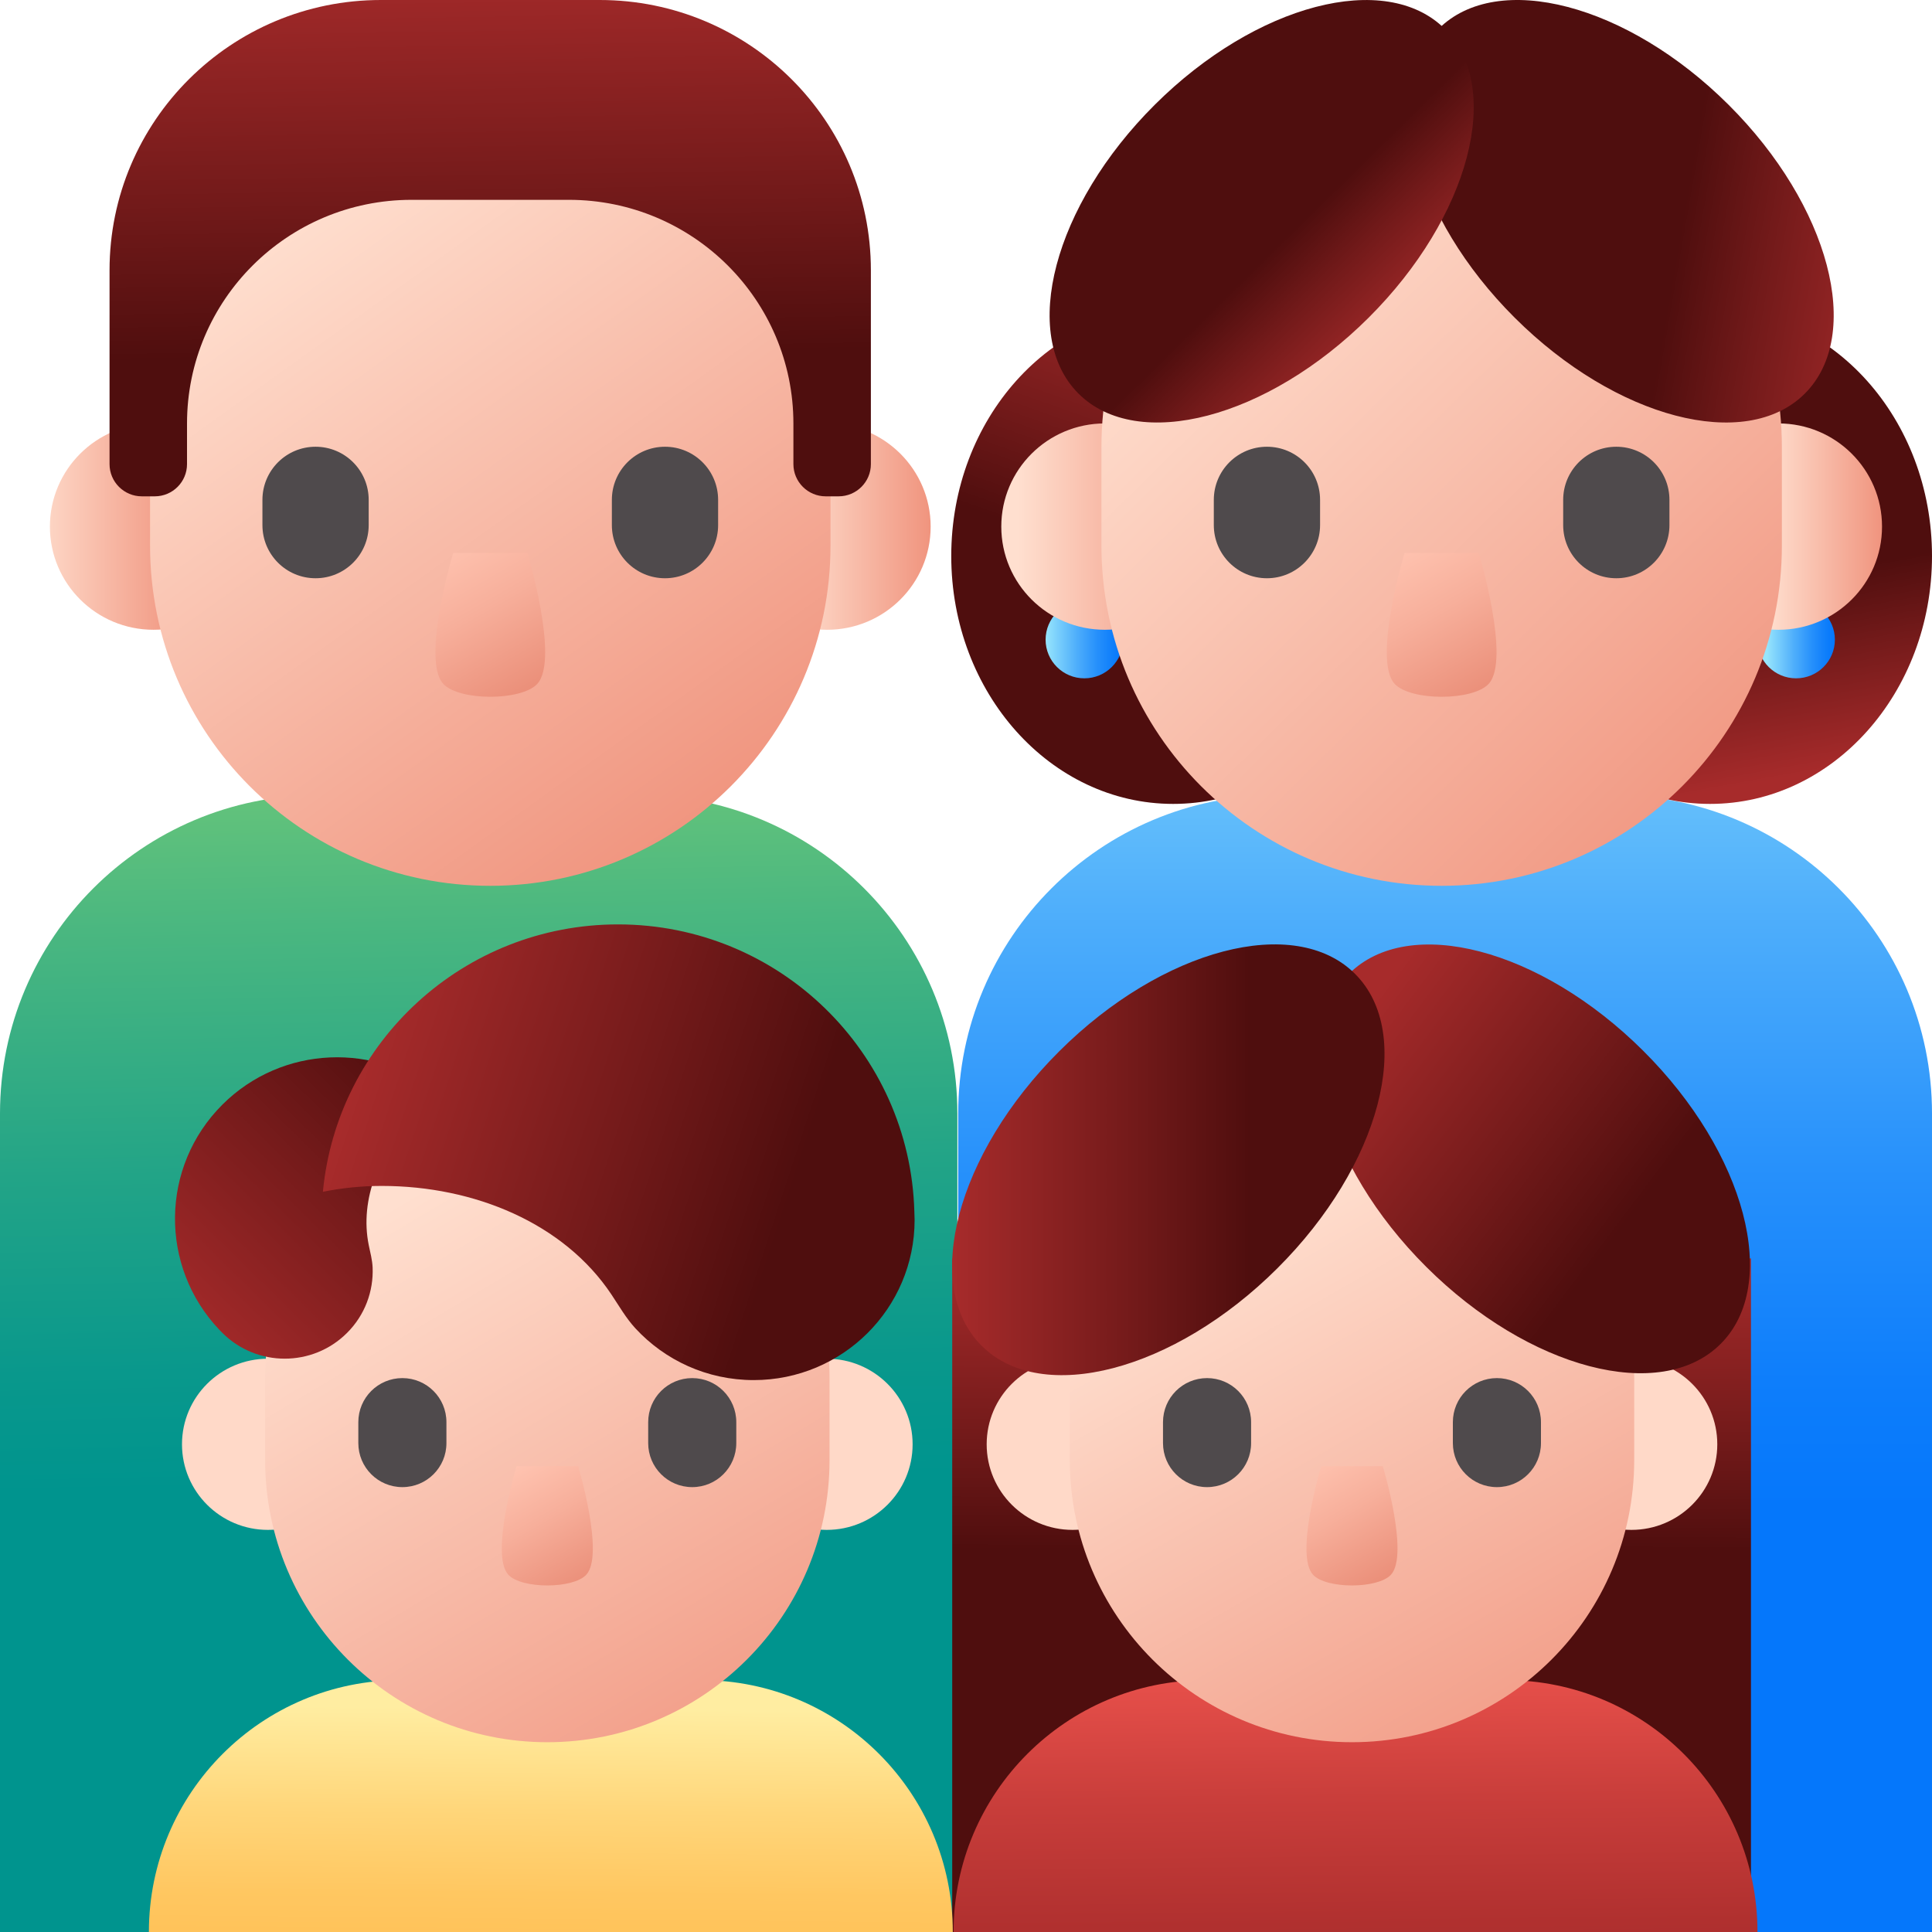
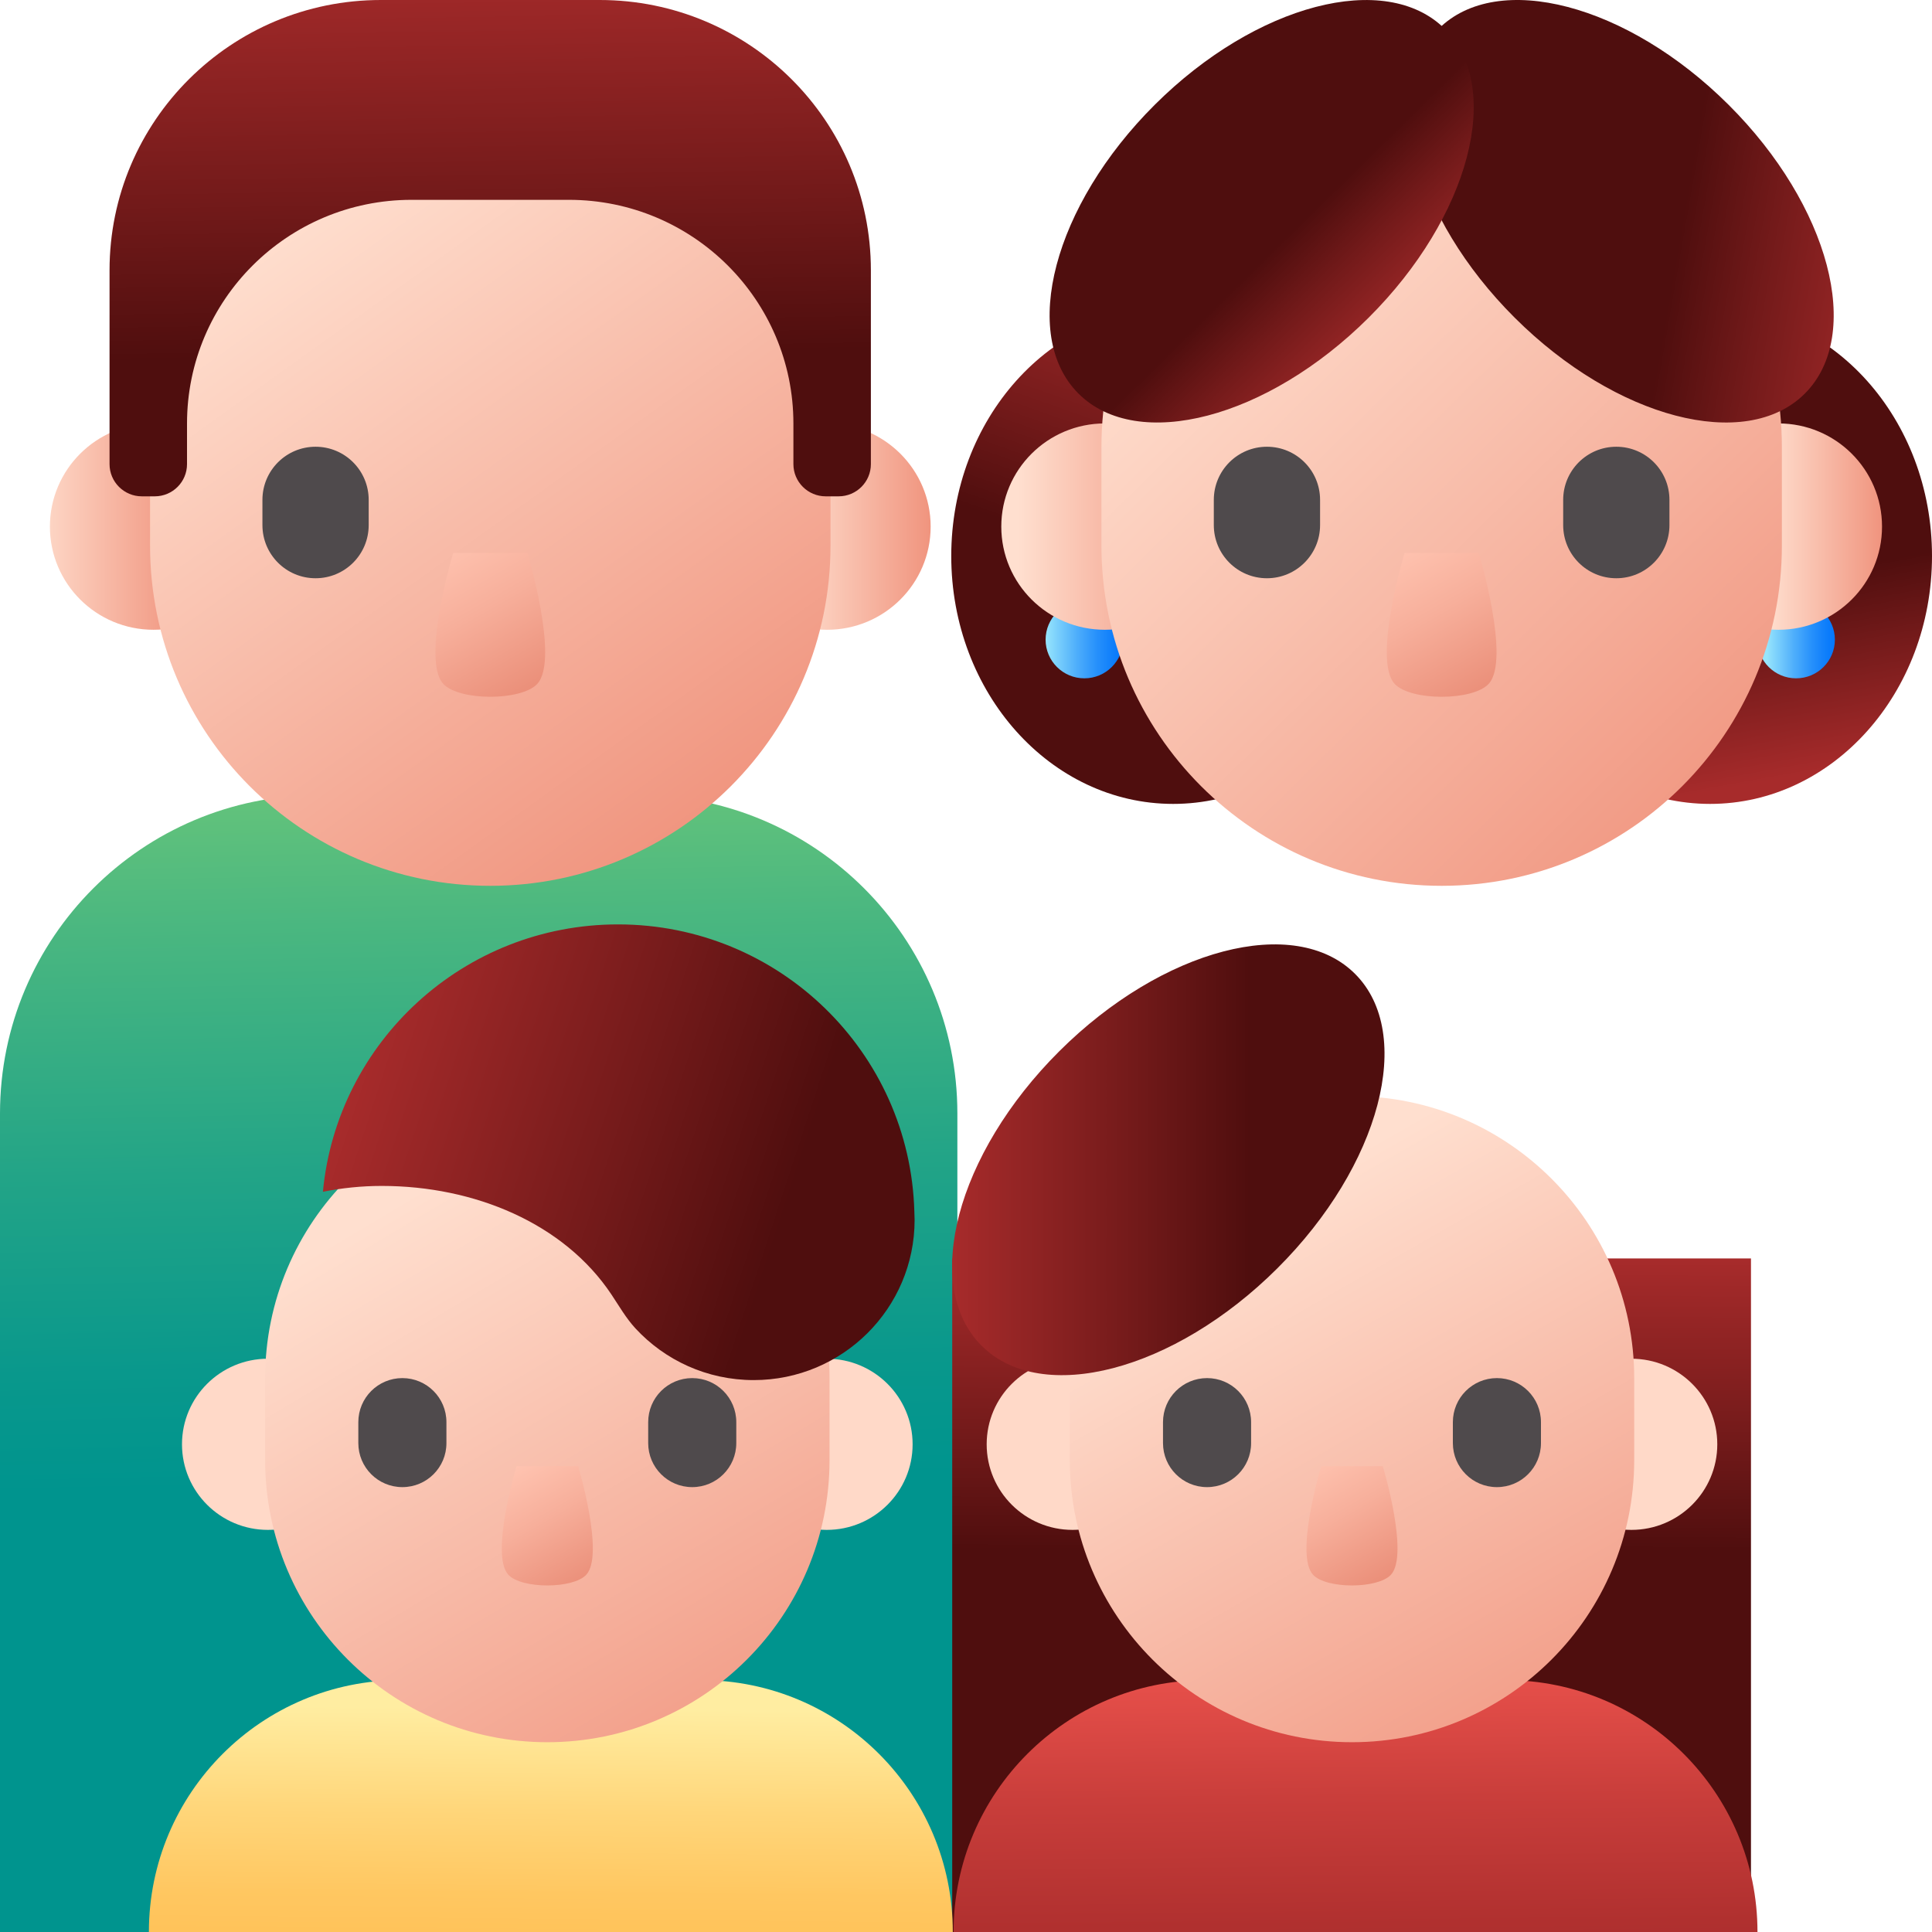
<svg xmlns="http://www.w3.org/2000/svg" version="1.1" id="Слой_1" x="0px" y="0px" viewBox="0 0 300 300" style="enable-background:new 0 0 300 300;" xml:space="preserve">
  <style type="text/css">
	.st0{clip-path:url(#SVGID_00000134236129138721400700000011287020584859413163_);}
	.st1{fill:url(#SVGID_00000121246908052300951630000005006245834769749888_);}
	.st2{clip-path:url(#SVGID_00000173133457494707034350000015199770009897449918_);}
	.st3{fill:url(#SVGID_00000177442605206080564320000013400983298540551562_);}
	.st4{fill:url(#SVGID_00000124871348977030699200000014790491612179357862_);}
	.st5{fill:url(#SVGID_00000015345918234584979680000000079012828046324616_);}
	.st6{fill:url(#SVGID_00000081620558504083757350000001217907243774981021_);}
	.st7{fill:url(#SVGID_00000124122500965628911020000017320541518668088490_);}
	.st8{fill:url(#SVGID_00000058582187458844189650000017228400651306283668_);}
	.st9{fill:url(#SVGID_00000123406159478952289130000011414387153468751759_);}
	.st10{fill:url(#SVGID_00000063612223682027497850000011459260912158034594_);}
	.st11{fill:url(#SVGID_00000169545842360194542300000006882484161399957901_);}
	.st12{fill:url(#SVGID_00000108284650166517863410000016359511678776572038_);}
	.st13{fill:url(#SVGID_00000021084411742026289860000006968927629770566056_);}
	.st14{fill:url(#SVGID_00000031171552883127894270000013936325222284782527_);}
	.st15{fill:url(#SVGID_00000031168070267212518550000012277875192992421531_);}
	.st16{fill:url(#SVGID_00000075145203178535863590000017652643121027710863_);}
	.st17{fill:url(#SVGID_00000112592476768436151340000010795691934317998210_);}
	.st18{fill:url(#SVGID_00000008871568489522700630000017705091552344723876_);}
	.st19{fill:url(#SVGID_00000178905407096880979440000011912700157695239342_);}
	.st20{fill:#4F4A4C;}
	.st21{fill:url(#SVGID_00000096768703151473108560000004433885392649776532_);}
	.st22{fill:url(#SVGID_00000047760296450408694690000012730117263028423612_);}
	.st23{fill:#FFA700;}
	.st24{fill:url(#SVGID_00000075844242485084183880000001025926240850667961_);}
	.st25{fill:url(#SVGID_00000041290442799576057680000009786833261225358015_);}
	.st26{fill:url(#SVGID_00000171687880767707365940000010386403841860902587_);}
	.st27{fill:url(#SVGID_00000047752345211258414670000017455589110681027210_);}
	.st28{fill:url(#SVGID_00000078026912297353584960000012414080347481232774_);}
	.st29{fill:url(#SVGID_00000008109113990038612510000012542113132697497011_);}
	.st30{clip-path:url(#SVGID_00000127008759879624313780000010538036030367902650_);}
	.st31{clip-path:url(#SVGID_00000083050650645503857350000005305373052700037764_);}
	.st32{fill:url(#SVGID_00000154400161809080668060000009624360965917618105_);}
	.st33{fill:url(#SVGID_00000123412635337290796110000012802845591763955842_);}
	.st34{fill:url(#SVGID_00000113350035213521402090000006160660778165964173_);}
	.st35{fill:url(#SVGID_00000013875482963662655120000011100006706820205704_);}
	.st36{fill:url(#SVGID_00000176015510542746878050000016960856647005561478_);}
	.st37{fill:url(#SVGID_00000170970979524248234010000003330860123207561871_);}
	.st38{fill:url(#SVGID_00000065036393052812645370000014055177530743707017_);}
	.st39{fill:url(#SVGID_00000047031206076043550610000012290606623869396386_);}
	.st40{fill:url(#SVGID_00000040573114425202195590000004975554661476372147_);}
	.st41{fill:url(#SVGID_00000079451271533172849460000004517017762782704012_);}
	.st42{fill-rule:evenodd;clip-rule:evenodd;fill:url(#SVGID_00000113349200330866654870000008010709921416690587_);}
	.st43{fill:url(#SVGID_00000128450125135480794450000008678179579597578121_);}
	.st44{fill-rule:evenodd;clip-rule:evenodd;fill:#EFA630;}
	.st45{fill-rule:evenodd;clip-rule:evenodd;fill:url(#SVGID_00000178171530856907756270000017615465708211442837_);}
	.st46{fill-rule:evenodd;clip-rule:evenodd;fill:url(#SVGID_00000170274676669512356510000002142609013231425442_);}
	.st47{fill-rule:evenodd;clip-rule:evenodd;fill:url(#SVGID_00000053527202570465599440000016655926891105359788_);}
	.st48{fill-rule:evenodd;clip-rule:evenodd;fill:url(#SVGID_00000049195963078974167030000002401149405681780362_);}
	.st49{fill-rule:evenodd;clip-rule:evenodd;fill:url(#SVGID_00000135671926073846827890000010983201883769688197_);}
	.st50{fill-rule:evenodd;clip-rule:evenodd;fill:url(#SVGID_00000165218147582806659510000017261090517979747714_);}
	.st51{fill-rule:evenodd;clip-rule:evenodd;fill:url(#SVGID_00000114771864035430066790000005461091327721098905_);}
	.st52{fill:url(#SVGID_00000071561660437764013880000017904299489183693450_);}
	.st53{fill-rule:evenodd;clip-rule:evenodd;fill:url(#SVGID_00000009574512877534335470000018022116911175131539_);}
	.st54{fill-rule:evenodd;clip-rule:evenodd;fill:url(#SVGID_00000119103451263048107730000000304815873329286591_);}
	.st55{fill-rule:evenodd;clip-rule:evenodd;fill:url(#SVGID_00000141457217467272267200000001601430378365950864_);}
	.st56{fill-rule:evenodd;clip-rule:evenodd;fill:url(#SVGID_00000178167152213221432430000012555093551915493290_);}
	.st57{fill-rule:evenodd;clip-rule:evenodd;fill:url(#SVGID_00000170959129697411108350000007735605506650594474_);}
	.st58{fill:#FFD45E;}
	.st59{fill:url(#SVGID_00000165939125638761096700000010793982811565081739_);}
	.st60{fill:#D89E45;}
	.st61{fill:#F0AF4C;}
	.st62{fill:#FD4755;}
	.st63{fill:#CD2E3A;}
	.st64{fill:#FFFFFF;}
	.st65{fill:url(#SVGID_00000065049159887563281130000016930916784060961664_);}
	.st66{fill:url(#SVGID_00000036948697473092708270000016354649656825708193_);}
	.st67{fill:url(#SVGID_00000003088259297503012250000002072851914730072466_);}
	.st68{fill:#FFCB6D;}
	.st69{fill:url(#SVGID_00000120540423869179375780000013890525182525226665_);}
	.st70{fill:url(#SVGID_00000072248109015518933920000008320668669327807630_);}
	.st71{fill:url(#SVGID_00000061439276872520200190000002397567252714590352_);}
	.st72{fill:url(#SVGID_00000163065235780498145370000007690273000306122376_);}
	.st73{fill:url(#SVGID_00000083798813530854503710000017772071694661957265_);}
	.st74{fill:url(#SVGID_00000057118528256235783950000001555406396712849307_);}
	.st75{fill:url(#SVGID_00000024714474853906955480000005536097865183526034_);}
	.st76{fill:url(#SVGID_00000110459574097912400080000011864677814089952923_);}
	.st77{fill:url(#SVGID_00000105388428922273123340000001613692642248204972_);}
	.st78{fill:url(#SVGID_00000029008004515646524320000015276766507636958604_);}
	.st79{clip-path:url(#SVGID_00000089559800546416426370000015838953809392012939_);}
	.st80{clip-path:url(#SVGID_00000003067936211136826910000015420006219289478786_);}
	.st81{clip-path:url(#SVGID_00000006686199773321854930000012113901236478310577_);}
	.st82{fill:url(#SVGID_00000129205457602318422750000008076892693051614385_);}
	.st83{fill:url(#SVGID_00000157293746562606113190000004501664057988551095_);}
	.st84{fill:url(#SVGID_00000029766902210307093380000000201075246502946728_);}
	.st85{fill:url(#SVGID_00000138533221420888209640000011360449478284041663_);}
	.st86{clip-path:url(#SVGID_00000172437435252372506570000012494344523765972882_);}
	.st87{fill:url(#SVGID_00000085938400306136187740000018181227230359383983_);}
	.st88{fill:url(#SVGID_00000079458547587373142690000005984642289620786054_);}
	.st89{fill:url(#SVGID_00000155850738148484062510000000698312115900502186_);}
	.st90{fill:url(#SVGID_00000139987447316305542540000017251008756357617577_);}
	.st91{fill:url(#SVGID_00000163757429078777141210000012033074470042282899_);}
	.st92{fill:url(#SVGID_00000146463549511325563600000016438300507163367827_);}
	.st93{fill:url(#SVGID_00000026132368825698278770000016227000433275860658_);}
	.st94{fill:url(#SVGID_00000133486967525722138980000006087710705209048729_);}
	.st95{fill:url(#SVGID_00000150815442011087929670000001639581613775623570_);}
	.st96{fill:url(#SVGID_00000068660781187284765490000005863855996017904046_);}
	.st97{fill:url(#SVGID_00000169554923390112467010000002897584963363786636_);}
	.st98{fill:url(#SVGID_00000043451409413911154690000002381542961999223694_);}
	.st99{fill:url(#SVGID_00000096751840055295083740000011838210752991125436_);}
	.st100{fill:url(#SVGID_00000013185946302752479100000017756217889028498877_);}
	.st101{fill:url(#SVGID_00000024710343200724784970000008819693462971551151_);}
	.st102{fill:url(#SVGID_00000054225692785607594640000012443765303847902095_);}
	.st103{fill:url(#SVGID_00000157288691906217738570000004991451863142988455_);}
	.st104{fill:url(#SVGID_00000161607084697261487960000007752846297091713704_);}
	.st105{fill:url(#SVGID_00000177485248919158999730000000746991894407672192_);}
	.st106{fill:url(#SVGID_00000183963831139704614840000017573116535526146475_);}
	.st107{fill:url(#SVGID_00000056412495685247983150000010926795356128977583_);}
	.st108{fill:#847184;}
	.st109{fill:url(#SVGID_00000020382030235652261700000004784689087834350477_);}
	.st110{fill:url(#SVGID_00000155116596578860424320000014494947451393038492_);}
	.st111{fill:url(#SVGID_00000137091630664639834760000006750654724991062672_);}
	.st112{fill:url(#SVGID_00000002384986507518624410000002492647850618264234_);}
	.st113{fill:url(#SVGID_00000122688642740379410710000012144943293956399789_);}
	.st114{fill:url(#SVGID_00000026865162459632596540000014100925036206835624_);}
	.st115{fill:#FFB39D;}
	.st116{fill:url(#SVGID_00000039116299592052215740000015194554380622779287_);}
	.st117{fill:url(#SVGID_00000085944793013403911280000006799227174900323996_);}
	.st118{fill:url(#SVGID_00000134251544012679507540000016322612913694279841_);}
	.st119{fill:url(#SVGID_00000142135287043258424990000014342649230008086428_);}
	.st120{fill:url(#SVGID_00000051344405292080745670000007699278815337677990_);}
	.st121{fill:url(#SVGID_00000136381242831717663170000015713519770098092470_);}
	.st122{fill:url(#SVGID_00000010991956214663552280000007611846549951546247_);}
	.st123{fill:url(#SVGID_00000165217819206691399460000002967011065164777896_);}
	.st124{fill:url(#SVGID_00000103242630362479604310000000207515855337402003_);}
	.st125{fill:url(#SVGID_00000178893900312029675850000003490770988465114755_);}
	.st126{fill:url(#SVGID_00000092454414737264459750000014240526094664941752_);}
	.st127{fill:url(#SVGID_00000019671788921625458800000004372083757129657766_);}
	.st128{fill:url(#SVGID_00000147197099040162532240000012188007798194543256_);}
	.st129{fill:url(#SVGID_00000061440596212321595250000014117308332337697416_);}
	.st130{fill:url(#SVGID_00000132798869286537314620000001434396116309937080_);}
	.st131{fill:url(#SVGID_00000088102962803936797830000001103733273075151258_);}
	.st132{fill:#0577FB;}
	.st133{filter:url(#Adobe_OpacityMaskFilter);}
	.st134{opacity:0.35;mask:url(#SVGID_00000005950268295179196330000001557717465115423119_);}
	.st135{opacity:0.4;fill:url(#SVGID_00000152955536169211717530000018351043232241993359_);}
	.st136{fill:url(#SVGID_00000134928731707509059150000015923717286360937366_);}
	.st137{fill:url(#SVGID_00000128447912589223358770000017844195407164287917_);}
	.st138{fill:url(#SVGID_00000031922717855779637020000013381938267057844919_);}
	.st139{fill:url(#SVGID_00000141421446033959996600000004863294422791187891_);}
	.st140{fill:url(#SVGID_00000090292985525043817050000001136311542923223461_);}
	.st141{fill:url(#SVGID_00000136369554313660683200000005146124040236720520_);}
	.st142{fill:url(#SVGID_00000044164455280290144270000014222174711654525340_);}
	.st143{fill:url(#SVGID_00000111911716107067968560000014163748814953325224_);}
	.st144{fill:url(#SVGID_00000111911939832092488320000014241740950740692151_);}
	.st145{fill:url(#SVGID_00000023977101949492340470000002205035247782105274_);}
	.st146{fill:url(#SVGID_00000122720890637585236170000001802466988214755239_);}
	.st147{fill:url(#SVGID_00000173137009247466396300000010614218124860247183_);}
	.st148{fill:url(#SVGID_00000068643818442841305130000000672485422695255721_);}
	.st149{fill:url(#SVGID_00000150095000127587738640000001191343894154698114_);}
	.st150{fill:url(#SVGID_00000096775210417618855120000001873208860968645778_);}
	.st151{fill:url(#SVGID_00000175314348497198451070000010587692808327376546_);}
	.st152{fill:url(#SVGID_00000145025425381287129680000003663348408284361107_);}
	.st153{fill:url(#SVGID_00000132797781650744966370000017410930049138967213_);}
	.st154{fill:url(#SVGID_00000179641314900460618590000011101354323558420902_);}
	.st155{fill:url(#SVGID_00000149344733282717635830000008275283411105795461_);}
	.st156{fill:url(#SVGID_00000031195465428641082800000017175233911487195839_);}
	.st157{fill:url(#SVGID_00000042015367582959196050000005122080544351288739_);}
	.st158{fill:url(#SVGID_00000178910849470837861700000013314206799056427690_);}
	.st159{fill:url(#SVGID_00000024714165796680877880000002497625154217555585_);}
	.st160{fill:url(#SVGID_00000166640846099158124890000004596225074795512992_);}
	.st161{fill:url(#SVGID_00000154411665292169457620000009870520826896578996_);}
	.st162{fill:url(#SVGID_00000159464864025420503590000016021349317960489896_);}
	.st163{fill:url(#SVGID_00000146471795402391422180000004144349832686835601_);}
	.st164{fill:url(#SVGID_00000024696030773710677580000013967779556383517312_);}
	.st165{fill:url(#SVGID_00000110440423632615603560000018109938153810911873_);}
	.st166{fill:url(#SVGID_00000170254069431387234700000008011918885389305228_);}
	.st167{fill:url(#SVGID_00000166669299197255801060000016350581822449671816_);}
	.st168{fill:url(#SVGID_00000070800069891072192460000009953379251417107863_);}
	.st169{fill:url(#SVGID_00000023247706215676030100000016406151650900788922_);}
	.st170{fill:url(#SVGID_00000150070218626156103650000015438550926984689291_);}
	.st171{fill:url(#SVGID_00000098903592334421587170000001320393460615176888_);}
	.st172{fill:url(#SVGID_00000039132821402716843580000013711045449841782457_);}
	.st173{fill:url(#SVGID_00000093144070346683095490000001868057189116149377_);}
	.st174{fill:url(#SVGID_00000108269415196618324880000001306721303349998738_);}
	.st175{fill:url(#SVGID_00000101786424288431908680000008001490457277868451_);}
	.st176{fill:url(#SVGID_00000097459163295588603580000005885203760103927475_);}
	.st177{fill:url(#SVGID_00000071520832766591614790000016833056821604280192_);}
	.st178{fill:url(#SVGID_00000176037254531290277120000012704138636867200409_);}
	.st179{fill:url(#SVGID_00000067950085925304157830000005331918021266347409_);}
	.st180{fill:url(#SVGID_00000150089362701505680630000004710797012555481521_);}
	.st181{fill:url(#SVGID_00000157271686127475951440000010573181907162014617_);}
	.st182{fill:url(#SVGID_00000183939064192729983370000017815468596709749129_);}
	.st183{fill:url(#SVGID_00000143578187096345133170000015308763812981639299_);}
	.st184{fill:url(#SVGID_00000063629284172872697550000001002721834211444135_);}
	.st185{fill:url(#SVGID_00000067944745067833337400000010142186693314007734_);}
	.st186{fill:url(#SVGID_00000078023380291254465060000003053118310199365282_);}
	.st187{fill:url(#SVGID_00000127761827646135589690000009813485426275473573_);}
	.st188{fill:url(#SVGID_00000147934041339396268020000017163277018679487155_);}
	.st189{fill:url(#SVGID_00000023277916045340748090000015899982148402924446_);}
	.st190{fill:url(#SVGID_00000054239023645594266850000011962994004853573296_);}
	.st191{fill:url(#SVGID_00000164492639383900625070000016349757486690388126_);}
	.st192{fill:url(#SVGID_00000077309480571985331660000009622964373852602501_);}
	.st193{fill:url(#SVGID_00000112597824972116883640000013988874454246663590_);}
	.st194{fill:url(#SVGID_00000120555903407076016240000016788961456278550460_);}
	.st195{fill:url(#SVGID_00000006694666662457989690000017874804959949752488_);}
	.st196{fill:url(#SVGID_00000021118344723615031020000013964567032211871657_);}
	.st197{fill:url(#SVGID_00000037691194028198731750000012451592978179600532_);}
	.st198{fill:url(#SVGID_00000167371588381411444930000006169949739142768274_);}
	.st199{fill:url(#SVGID_00000019672123514152924410000006171666402793431704_);}
	.st200{fill:url(#SVGID_00000064330344665134632890000000861945134491251345_);}
	.st201{fill:#FFD9C8;}
	.st202{fill:url(#SVGID_00000075159692181322176870000003174787328541389707_);}
	.st203{fill:url(#SVGID_00000101102248306778815430000009820982714347529111_);}
	.st204{fill:url(#SVGID_00000075866275596584610150000010287188701964776602_);}
	.st205{fill:url(#SVGID_00000124879867808230252970000010819572990410228362_);}
	.st206{fill:url(#SVGID_00000183209353697963460460000014017320745238569899_);}
	.st207{fill:url(#SVGID_00000080925698189779450770000016426987005959345322_);}
	.st208{fill:url(#SVGID_00000057869355257230715780000006562371523273523362_);}
	.st209{fill:url(#SVGID_00000147925449059812697870000007676777710045371322_);}
	.st210{fill:url(#SVGID_00000088825315384634631830000003318942304892685201_);}
	.st211{fill:url(#SVGID_00000090999489330256057870000003301223768514182819_);}
	.st212{fill:url(#SVGID_00000011013278849719583880000016772060335506396057_);}
	.st213{fill:url(#SVGID_00000175280698411064426470000007805579138070334867_);}
	.st214{fill:url(#SVGID_00000132771281243214399630000014230854870815432353_);}
	.st215{fill:url(#SVGID_00000164497989570862753450000013060860225446087348_);}
	.st216{fill:url(#SVGID_00000181770191691434430620000014905277463347920296_);}
	.st217{fill:url(#SVGID_00000056416152313978473080000018383774092841631152_);}
	.st218{fill:url(#SVGID_00000150822360831337278790000015907568027255209910_);}
	.st219{fill:url(#SVGID_00000156564871226744578640000009966654722661158581_);}
	.st220{fill:url(#SVGID_00000010306194332074169440000011209985127534523548_);}
	.st221{fill:url(#SVGID_00000164474380374704054120000005866749024868335516_);}
	.st222{fill:url(#SVGID_00000069361686683132725750000009091530945994604975_);}
	.st223{fill:url(#SVGID_00000153682341020325843570000018086969179921071243_);}
	.st224{fill:url(#SVGID_00000124122773010589938240000014892454969006743475_);}
	.st225{fill:url(#SVGID_00000003822173511310220490000004496479172131563924_);}
	.st226{fill:url(#SVGID_00000095307586561680556710000001405994120099531709_);}
	.st227{fill:url(#SVGID_00000022562018138582545950000001022618584302885788_);}
	.st228{fill:url(#SVGID_00000080902747364472070110000008514656030455543955_);}
	.st229{fill:url(#SVGID_00000005265545185291772740000014445488221366716582_);}
	.st230{clip-path:url(#SVGID_00000023996577586553866190000003537393499507346862_);}
	.st231{fill:url(#SVGID_00000102507799589909990740000008756774396058826920_);}
	.st232{fill:url(#SVGID_00000013903652225428311470000007681825777694736518_);}
	.st233{fill:url(#SVGID_00000136388223115242564950000009354806826049021365_);}
	.st234{fill:url(#SVGID_00000146486178440153306540000001757344942010487989_);}
	.st235{fill:url(#SVGID_00000098931207837245861630000016943048589316832932_);}
	.st236{fill:url(#SVGID_00000151514958469484695950000005377892617618060962_);}
	.st237{fill:url(#SVGID_00000132062311879435090480000005759978814102423982_);}
	.st238{fill:url(#SVGID_00000025423411516198691600000008929835673370163638_);}
	.st239{fill:url(#SVGID_00000121249202714279506020000007521800790592906627_);}
	.st240{fill:url(#SVGID_00000062164405031371193030000010862059024858277307_);}
	.st241{fill:url(#SVGID_00000133491775951420696560000015106619858777362094_);}
	.st242{fill:url(#SVGID_00000038402220683541492480000007371357187617715391_);}
	.st243{fill:url(#SVGID_00000147189760275526365910000001131280245271798433_);}
	.st244{fill:url(#SVGID_00000018921064773484817670000011140073245086659243_);}
	.st245{fill:url(#SVGID_00000057847175630748469800000007244185608983737510_);}
	.st246{fill:url(#SVGID_00000023982840794195766970000011376566918845328516_);}
	.st247{fill:url(#SVGID_00000059276837576882751490000016359544726520212656_);}
	.st248{fill:url(#SVGID_00000083063467040093584440000006194214417191215517_);}
	.st249{fill:url(#SVGID_00000085940747781525778070000010159744815894452646_);}
	.st250{fill:url(#SVGID_00000114036631283780617200000007692545603043640480_);}
	.st251{fill:url(#SVGID_00000010286905317925566730000001820227912492572314_);}
	.st252{fill:url(#SVGID_00000071541671445100598080000001341711408770022540_);}
	.st253{fill:url(#SVGID_00000121976309555372107490000014395921957591435407_);}
	.st254{fill:url(#SVGID_00000016035947155570586510000010127442843928650633_);}
	.st255{fill:url(#SVGID_00000170958175531133976030000006507910492099444098_);}
	.st256{fill:url(#SVGID_00000111873104554009818620000012010972764992727947_);}
	.st257{fill:url(#SVGID_00000049922378408312704210000017453383589631578286_);}
	.st258{fill:url(#SVGID_00000172405830234232618060000012632749189173775007_);}
	.st259{fill:url(#SVGID_00000106853212238719322930000009769961678382884771_);}
	.st260{fill:none;stroke:#B2B2B2;stroke-width:7;stroke-miterlimit:10;}
	.st261{fill:#B2B2B2;}
	.st262{fill:url(#SVGID_00000024686567220489609820000002659918878889051043_);}
	.st263{fill:url(#SVGID_00000099660546864297953790000006297235745659018887_);}
	.st264{fill:url(#SVGID_00000120556754754521542430000006490678369597455530_);}
	.st265{fill:url(#SVGID_00000156588330666012078800000010268306241432765085_);}
	.st266{fill:url(#SVGID_00000000910288573079077260000015504099883556918438_);}
	.st267{fill:url(#SVGID_00000060732080634060775090000002531488274720373639_);}
	.st268{fill:url(#SVGID_00000011720299512410136860000011388683921796702131_);}
	.st269{fill:url(#SVGID_00000004507254099748285350000014824458072559456680_);}
	.st270{fill:url(#SVGID_00000027564316626084350040000003590870342175681937_);}
	.st271{fill:url(#SVGID_00000173839256850194989260000010845542332669073285_);}
	.st272{fill:url(#SVGID_00000183247062113356723870000016350116053742307506_);}
	.st273{fill:url(#SVGID_00000165928373121805288720000000814477650571815554_);}
	.st274{fill:url(#SVGID_00000036974028413238456230000015811751608267605401_);}
	.st275{fill:url(#SVGID_00000150806246082835595860000011220655077630726552_);}
	.st276{fill:url(#SVGID_00000031928184137655413200000007453821312683077278_);}
	.st277{fill:url(#SVGID_00000041990531971548967480000009232915414426696833_);}
	.st278{fill:url(#SVGID_00000102505471704719842150000007327555268668428975_);}
	.st279{fill:url(#SVGID_00000041273869243479498440000014456996408763174550_);}
	.st280{fill:url(#SVGID_00000069362791849961330760000005370210720316730513_);}
	.st281{fill:url(#SVGID_00000062903056307729071650000009915538532739875250_);}
	.st282{fill:url(#SVGID_00000003063387740313354400000008329781924676635018_);}
	.st283{fill:url(#SVGID_00000035488499336077256310000001309216755766922426_);}
	.st284{fill:url(#SVGID_00000175313758281843643000000017354179868850951590_);}
	.st285{fill:url(#SVGID_00000154404369937570442060000009486773657920784049_);}
</style>
  <g>
    <linearGradient id="SVGID_00000045603234916514842920000016884552435256789894_" gradientUnits="userSpaceOnUse" x1="70.091" y1="40.697" x2="75.659" y2="297.608">
      <stop offset="0.067" style="stop-color:#B9EB6A" />
      <stop offset="0.225" style="stop-color:#81D175" />
      <stop offset="0.399" style="stop-color:#4AB780" />
      <stop offset="0.548" style="stop-color:#22A487" />
      <stop offset="0.667" style="stop-color:#09988C" />
      <stop offset="0.739" style="stop-color:#00948E" />
    </linearGradient>
    <path style="fill:url(#SVGID_00000045603234916514842920000016884552435256789894_);" d="M148.65,300H0l0-127.1   c0-27.3,22.13-49.43,49.43-49.43h49.8c27.3,0,49.43,22.13,49.43,49.43V300z" />
    <linearGradient id="SVGID_00000181802858698897106050000000228743715553528503_" gradientUnits="userSpaceOnUse" x1="224.395" y1="77.706" x2="224.395" y2="253.129">
      <stop offset="0.017" style="stop-color:#97E5FC" />
      <stop offset="0.103" style="stop-color:#84D7FC" />
      <stop offset="0.368" style="stop-color:#4EAEFB" />
      <stop offset="0.598" style="stop-color:#2690FB" />
      <stop offset="0.779" style="stop-color:#0E7EFB" />
      <stop offset="0.891" style="stop-color:#0577FB" />
    </linearGradient>
-     <path style="fill:url(#SVGID_00000181802858698897106050000000228743715553528503_);" d="M300,300H148.79V172.9   c0-27.3,22.13-49.43,49.43-49.43h52.35c27.3,0,49.43,22.13,49.43,49.43V300z" />
    <g>
      <linearGradient id="SVGID_00000106139632363418168750000008371021072140795304_" gradientUnits="userSpaceOnUse" x1="195.387" y1="48.682" x2="174.533" y2="108.115">
        <stop offset="0" style="stop-color:#A72B2B" />
        <stop offset="0.418" style="stop-color:#731A1A" />
        <stop offset="0.689" style="stop-color:#4F0E0E" />
      </linearGradient>
      <ellipse style="fill:url(#SVGID_00000106139632363418168750000008371021072140795304_);" cx="182.17" cy="86.34" rx="34.46" ry="38.49" />
      <linearGradient id="SVGID_00000068653619406431635390000007177499855927319462_" gradientUnits="userSpaceOnUse" x1="271.934" y1="121.728" x2="264.052" y2="78.117">
        <stop offset="0" style="stop-color:#A72B2B" />
        <stop offset="0.418" style="stop-color:#731A1A" />
        <stop offset="0.689" style="stop-color:#4F0E0E" />
      </linearGradient>
      <ellipse style="fill:url(#SVGID_00000068653619406431635390000007177499855927319462_);" cx="265.54" cy="86.34" rx="34.46" ry="38.49" />
      <linearGradient id="SVGID_00000121264926964697835020000007788952103191531407_" gradientUnits="userSpaceOnUse" x1="1.952" y1="81.773" x2="30.839" y2="81.773">
        <stop offset="0.082" style="stop-color:#FFDFCF" />
        <stop offset="0.915" style="stop-color:#F0947E" />
      </linearGradient>
      <ellipse style="fill:url(#SVGID_00000121264926964697835020000007788952103191531407_);" cx="23.83" cy="81.77" rx="16.08" ry="16.02" />
      <linearGradient id="SVGID_00000144325656336339035330000003339805781622271658_" gradientUnits="userSpaceOnUse" x1="112.35" y1="81.773" x2="144.506" y2="81.773">
        <stop offset="0.324" style="stop-color:#FFDFCF" />
        <stop offset="1" style="stop-color:#F0947E" />
      </linearGradient>
      <ellipse style="fill:url(#SVGID_00000144325656336339035330000003339805781622271658_);" cx="128.43" cy="81.77" rx="16.08" ry="16.02" />
      <linearGradient id="SVGID_00000083771714955016306850000008954636411220856961_" gradientUnits="userSpaceOnUse" x1="44.697" y1="33.256" x2="112.215" y2="127.372">
        <stop offset="0" style="stop-color:#FFDFCF" />
        <stop offset="1" style="stop-color:#F0947E" />
      </linearGradient>
      <path style="fill:url(#SVGID_00000083771714955016306850000008954636411220856961_);" d="M76.13,137.55L76.13,137.55    c-29.18,0-52.83-23.65-52.83-52.83v-15.3c0-29.18,23.65-52.83,52.83-52.83h0c29.18,0,52.83,23.65,52.83,52.83v15.3    C128.96,113.9,105.31,137.55,76.13,137.55z" />
      <linearGradient id="SVGID_00000142897128870505982080000013952977286498340500_" gradientUnits="userSpaceOnUse" x1="75.128" y1="-7.437" x2="76.538" y2="83.32">
        <stop offset="0" style="stop-color:#A72B2B" />
        <stop offset="0.418" style="stop-color:#731A1A" />
        <stop offset="0.689" style="stop-color:#4F0E0E" />
      </linearGradient>
      <path style="fill:url(#SVGID_00000142897128870505982080000013952977286498340500_);" d="M93.12,0H59.14    C35.87,0,17.01,18.79,17.01,41.97v30.1c0,2.76,2.25,5,5.01,5h2.01c2.77,0,5.01-2.24,5.01-5v-6.3c0-19.19,15.61-34.74,34.87-34.74    h24.42c19.26,0,34.87,15.55,34.87,34.74v6.3c0,2.76,2.25,5,5.01,5h2.01c2.77,0,5.01-2.24,5.01-5v-30.1    C135.24,18.79,116.38,0,93.12,0z" />
      <path class="st20" d="M49,89.79L49,89.79c-4.56,0-8.25-3.69-8.25-8.25v-3.92c0-4.56,3.69-8.25,8.25-8.25h0    c4.56,0,8.25,3.69,8.25,8.25v3.92C57.25,86.1,53.56,89.79,49,89.79z" />
-       <path class="st20" d="M103.26,89.79L103.26,89.79c-4.56,0-8.25-3.69-8.25-8.25v-3.92c0-4.56,3.69-8.25,8.25-8.25h0    c4.56,0,8.25,3.69,8.25,8.25v3.92C111.51,86.1,107.81,89.79,103.26,89.79z" />
      <linearGradient id="SVGID_00000161593650004407912980000002228830312729261756_" gradientUnits="userSpaceOnUse" x1="92.026" y1="125.229" x2="64.916" y2="77.841">
        <stop offset="0" style="stop-color:#D86048" />
        <stop offset="0.194" style="stop-color:#E27962" />
        <stop offset="0.643" style="stop-color:#F7AF9B" />
        <stop offset="0.86" style="stop-color:#FFC4B1" />
      </linearGradient>
      <path style="fill:url(#SVGID_00000161593650004407912980000002228830312729261756_);" d="M83.42,106.2    c-2.48,2.66-12.1,2.66-14.58,0c-3.48-3.74,1.53-20.34,1.53-20.34h11.53C81.89,85.86,86.9,102.46,83.42,106.2z" />
      <linearGradient id="SVGID_00000023964511248953501640000003615660785126342808_" gradientUnits="userSpaceOnUse" x1="162.365" y1="99.326" x2="174.4" y2="99.326">
        <stop offset="0" style="stop-color:#97E5FC" />
        <stop offset="0.098" style="stop-color:#84D7FC" />
        <stop offset="0.402" style="stop-color:#4EAEFB" />
        <stop offset="0.664" style="stop-color:#2690FB" />
        <stop offset="0.872" style="stop-color:#0E7EFB" />
        <stop offset="1" style="stop-color:#0577FB" />
      </linearGradient>
      <ellipse style="fill:url(#SVGID_00000023964511248953501640000003615660785126342808_);" cx="168.38" cy="99.33" rx="6.02" ry="6" />
      <linearGradient id="SVGID_00000101071836004457766820000012234197460081767841_" gradientUnits="userSpaceOnUse" x1="272.877" y1="99.326" x2="284.913" y2="99.326">
        <stop offset="0.124" style="stop-color:#97E5FC" />
        <stop offset="0.21" style="stop-color:#84D7FC" />
        <stop offset="0.476" style="stop-color:#4EAEFB" />
        <stop offset="0.706" style="stop-color:#2690FB" />
        <stop offset="0.888" style="stop-color:#0E7EFB" />
        <stop offset="1" style="stop-color:#0577FB" />
      </linearGradient>
      <ellipse style="fill:url(#SVGID_00000101071836004457766820000012234197460081767841_);" cx="278.9" cy="99.33" rx="6.02" ry="6" />
      <linearGradient id="SVGID_00000038374971867328288520000014425344002915398321_" gradientUnits="userSpaceOnUse" x1="155.477" y1="81.773" x2="187.633" y2="81.773">
        <stop offset="0.082" style="stop-color:#FFDFCF" />
        <stop offset="0.915" style="stop-color:#F0947E" />
      </linearGradient>
      <ellipse style="fill:url(#SVGID_00000038374971867328288520000014425344002915398321_);" cx="171.56" cy="81.77" rx="16.08" ry="16.02" />
      <linearGradient id="SVGID_00000077321426179087716630000016856281926198379909_" gradientUnits="userSpaceOnUse" x1="260.079" y1="81.773" x2="292.235" y2="81.773">
        <stop offset="0.449" style="stop-color:#FFDFCF" />
        <stop offset="1" style="stop-color:#F0947E" />
      </linearGradient>
      <ellipse style="fill:url(#SVGID_00000077321426179087716630000016856281926198379909_);" cx="276.16" cy="81.77" rx="16.08" ry="16.02" />
      <linearGradient id="SVGID_00000090981753783710959500000010720437909346230701_" gradientUnits="userSpaceOnUse" x1="185.349" y1="37.962" x2="272.948" y2="126.923">
        <stop offset="0" style="stop-color:#FFDFCF" />
        <stop offset="1" style="stop-color:#F0947E" />
      </linearGradient>
      <path style="fill:url(#SVGID_00000090981753783710959500000010720437909346230701_);" d="M223.86,137.55L223.86,137.55    c-29.18,0-52.83-23.65-52.83-52.83v-15.3c0-29.18,23.65-52.83,52.83-52.83h0c29.18,0,52.83,23.65,52.83,52.83v15.3    C276.69,113.9,253.03,137.55,223.86,137.55z" />
      <path class="st20" d="M196.73,89.79L196.73,89.79c-4.56,0-8.25-3.69-8.25-8.25v-3.92c0-4.56,3.69-8.25,8.25-8.25h0    c4.56,0,8.25,3.69,8.25,8.25v3.92C204.98,86.1,201.28,89.79,196.73,89.79z" />
      <path class="st20" d="M250.98,89.79L250.98,89.79c-4.56,0-8.25-3.69-8.25-8.25v-3.92c0-4.56,3.69-8.25,8.25-8.25h0    c4.56,0,8.25,3.69,8.25,8.25v3.92C259.23,86.1,255.54,89.79,250.98,89.79z" />
      <linearGradient id="SVGID_00000122717104249201472010000006987571510694342032_" gradientUnits="userSpaceOnUse" x1="239.755" y1="125.229" x2="212.644" y2="77.841">
        <stop offset="0" style="stop-color:#D86048" />
        <stop offset="0.19" style="stop-color:#E27962" />
        <stop offset="0.632" style="stop-color:#F7AF9B" />
        <stop offset="0.845" style="stop-color:#FFC4B1" />
      </linearGradient>
      <path style="fill:url(#SVGID_00000122717104249201472010000006987571510694342032_);" d="M231.15,106.2    c-2.48,2.66-12.1,2.66-14.58,0c-3.48-3.74,1.53-20.34,1.53-20.34h11.53C229.62,85.86,234.63,102.46,231.15,106.2z" />
      <linearGradient id="SVGID_00000019649510367057837050000015136522015486483869_" gradientUnits="userSpaceOnUse" x1="296.575" y1="40.606" x2="245.272" y2="31.666">
        <stop offset="0" style="stop-color:#A72B2B" />
        <stop offset="0.418" style="stop-color:#731A1A" />
        <stop offset="0.689" style="stop-color:#4F0E0E" />
      </linearGradient>
      <path style="fill:url(#SVGID_00000019649510367057837050000015136522015486483869_);" d="M268.41,16.27    c15.7,15.64,21,35.73,11.83,44.86s-29.33,3.86-45.03-11.79s-21-35.73-11.83-44.86C232.54-4.65,252.7,0.62,268.41,16.27z" />
      <linearGradient id="SVGID_00000124871631961489872790000005548414082369948549_" gradientUnits="userSpaceOnUse" x1="216.588" y1="53.814" x2="192.141" y2="28.979">
        <stop offset="0" style="stop-color:#A72B2B" />
        <stop offset="0.418" style="stop-color:#731A1A" />
        <stop offset="0.689" style="stop-color:#4F0E0E" />
      </linearGradient>
      <path style="fill:url(#SVGID_00000124871631961489872790000005548414082369948549_);" d="M212.51,49.34    c-15.7,15.64-35.86,20.92-45.03,11.79s-3.87-29.22,11.83-44.86s35.86-20.92,45.03-11.79S228.21,33.7,212.51,49.34z" />
    </g>
    <g>
      <linearGradient id="SVGID_00000003095891677984362810000003858053150005669302_" gradientUnits="userSpaceOnUse" x1="210.062" y1="195.455" x2="209.833" y2="261.209">
        <stop offset="0" style="stop-color:#A72B2B" />
        <stop offset="0.418" style="stop-color:#731A1A" />
        <stop offset="0.689" style="stop-color:#4F0E0E" />
      </linearGradient>
      <rect x="147.86" y="195.41" style="fill:url(#SVGID_00000003095891677984362810000003858053150005669302_);" width="124.03" height="104.59" />
      <linearGradient id="SVGID_00000043459634392255060140000017787121034355668881_" gradientUnits="userSpaceOnUse" x1="209.904" y1="247.479" x2="210.609" y2="310.732">
        <stop offset="0" style="stop-color:#FD5C55" />
        <stop offset="0.111" style="stop-color:#F0554F" />
        <stop offset="0.501" style="stop-color:#C93E3B" />
        <stop offset="0.811" style="stop-color:#B0302F" />
        <stop offset="1" style="stop-color:#A72B2B" />
      </linearGradient>
      <path style="fill:url(#SVGID_00000043459634392255060140000017787121034355668881_);" d="M233.8,260.89h-46.62    c-21.6,0-39.11,17.51-39.11,39.11v0H272.9v0C272.9,278.4,255.4,260.89,233.8,260.89z" />
      <ellipse class="st201" cx="166.55" cy="224.27" rx="13.34" ry="13.29" />
      <ellipse class="st201" cx="253.32" cy="224.27" rx="13.34" ry="13.29" />
      <linearGradient id="SVGID_00000060029776386066740200000005386852742161453226_" gradientUnits="userSpaceOnUse" x1="180.65" y1="169.223" x2="243.688" y2="279.302">
        <stop offset="0.183" style="stop-color:#FFDFCF" />
        <stop offset="1" style="stop-color:#F0947E" />
      </linearGradient>
      <path style="fill:url(#SVGID_00000060029776386066740200000005386852742161453226_);" d="M209.94,270.53L209.94,270.53    c-24.2,0-43.82-19.62-43.82-43.82v-12.69c0-24.2,19.62-43.82,43.82-43.82h0c24.2,0,43.82,19.62,43.82,43.82v12.69    C253.76,250.91,234.14,270.53,209.94,270.53z" />
      <path class="st20" d="M187.43,230.92L187.43,230.92c-3.78,0-6.84-3.06-6.84-6.84v-3.25c0-3.78,3.06-6.84,6.84-6.84h0    c3.78,0,6.84,3.06,6.84,6.84v3.25C194.28,227.86,191.21,230.92,187.43,230.92z" />
      <path class="st20" d="M232.44,230.92L232.44,230.92c-3.78,0-6.84-3.06-6.84-6.84v-3.25c0-3.78,3.06-6.84,6.84-6.84l0,0    c3.78,0,6.84,3.06,6.84,6.84v3.25C239.28,227.86,236.22,230.92,232.44,230.92z" />
      <linearGradient id="SVGID_00000102520565989542044500000016483039594907041695_" gradientUnits="userSpaceOnUse" x1="223.125" y1="260.314" x2="200.637" y2="221.006">
        <stop offset="0" style="stop-color:#D86048" />
        <stop offset="0.194" style="stop-color:#E27962" />
        <stop offset="0.644" style="stop-color:#F7AF9B" />
        <stop offset="0.862" style="stop-color:#FFC4B1" />
      </linearGradient>
      <path style="fill:url(#SVGID_00000102520565989542044500000016483039594907041695_);" d="M215.98,244.53    c-2.06,2.21-10.04,2.21-12.09,0c-2.89-3.1,1.27-16.87,1.27-16.87h9.56C214.72,227.66,218.87,241.43,215.98,244.53z" />
      <linearGradient id="SVGID_00000011022507685350534820000003311594231662142897_" gradientUnits="userSpaceOnUse" x1="210.326" y1="158.877" x2="270.877" y2="204.468">
        <stop offset="0" style="stop-color:#A72B2B" />
        <stop offset="0.418" style="stop-color:#731A1A" />
        <stop offset="0.689" style="stop-color:#4F0E0E" />
      </linearGradient>
-       <path style="fill:url(#SVGID_00000011022507685350534820000003311594231662142897_);" d="M255.16,163.17    c15.93,15.87,21.31,36.26,12.01,45.52c-9.3,9.27-29.76,3.91-45.69-11.96s-21.31-36.26-12.01-45.52    C218.77,141.94,239.22,147.29,255.16,163.17z" />
      <linearGradient id="SVGID_00000093875343581349484370000005531701134016703636_" gradientUnits="userSpaceOnUse" x1="147.84" y1="180.088" x2="214.986" y2="180.088">
        <stop offset="0" style="stop-color:#A72B2B" />
        <stop offset="0.418" style="stop-color:#731A1A" />
        <stop offset="0.689" style="stop-color:#4F0E0E" />
      </linearGradient>
      <path style="fill:url(#SVGID_00000093875343581349484370000005531701134016703636_);" d="M198.34,196.95    c-16.01,15.95-36.57,21.33-45.91,12.02s-3.95-29.79,12.06-45.74s36.57-21.33,45.91-12.02C219.75,160.52,214.35,181,198.34,196.95z    " />
    </g>
    <g>
      <linearGradient id="SVGID_00000138537341442007336470000011067703534496351392_" gradientUnits="userSpaceOnUse" x1="86.121" y1="239.391" x2="85.416" y2="312.449">
        <stop offset="0.354" style="stop-color:#FFEDA1" />
        <stop offset="0.573" style="stop-color:#FFD67A" />
        <stop offset="0.748" style="stop-color:#FFC761" />
        <stop offset="0.855" style="stop-color:#FFC258" />
      </linearGradient>
      <path style="fill:url(#SVGID_00000138537341442007336470000011067703534496351392_);" d="M108.85,260.89H62.23    c-21.6,0-39.11,17.51-39.11,39.11v0h124.83v0C147.95,278.4,130.45,260.89,108.85,260.89z" />
      <g>
        <ellipse class="st201" cx="41.6" cy="224.27" rx="13.34" ry="13.29" />
        <ellipse class="st201" cx="128.37" cy="224.27" rx="13.34" ry="13.29" />
      </g>
      <linearGradient id="SVGID_00000023274978038488557050000018370783022154987709_" gradientUnits="userSpaceOnUse" x1="57.359" y1="173.977" x2="120.398" y2="279.826">
        <stop offset="0.107" style="stop-color:#FFDFCF" />
        <stop offset="1" style="stop-color:#F0947E" />
      </linearGradient>
      <path style="fill:url(#SVGID_00000023274978038488557050000018370783022154987709_);" d="M84.99,270.53L84.99,270.53    c-24.2,0-43.82-19.62-43.82-43.82v-12.69c0-24.2,19.62-43.82,43.82-43.82h0c24.2,0,43.82,19.62,43.82,43.82v12.69    C128.81,250.91,109.19,270.53,84.99,270.53z" />
      <path class="st20" d="M62.48,230.92L62.48,230.92c-3.78,0-6.84-3.06-6.84-6.84v-3.25c0-3.78,3.06-6.84,6.84-6.84h0    c3.78,0,6.84,3.06,6.84,6.84v3.25C69.33,227.86,66.26,230.92,62.48,230.92z" />
      <path class="st20" d="M107.49,230.92L107.49,230.92c-3.78,0-6.84-3.06-6.84-6.84v-3.25c0-3.78,3.06-6.84,6.84-6.84h0    c3.78,0,6.84,3.06,6.84,6.84v3.25C114.33,227.86,111.27,230.92,107.49,230.92z" />
      <linearGradient id="SVGID_00000016756290170141640340000001474839416094830772_" gradientUnits="userSpaceOnUse" x1="98.173" y1="260.314" x2="75.686" y2="221.006">
        <stop offset="0" style="stop-color:#D86048" />
        <stop offset="0.186" style="stop-color:#E27962" />
        <stop offset="0.62" style="stop-color:#F7AF9B" />
        <stop offset="0.829" style="stop-color:#FFC4B1" />
      </linearGradient>
      <path style="fill:url(#SVGID_00000016756290170141640340000001474839416094830772_);" d="M91.03,244.53    c-2.06,2.21-10.04,2.21-12.09,0c-2.89-3.1,1.27-16.87,1.27-16.87h9.56C89.77,227.66,93.92,241.43,91.03,244.53z" />
      <linearGradient id="SVGID_00000087401524520766241180000000215628212541505168_" gradientUnits="userSpaceOnUse" x1="27.021" y1="206.762" x2="84.198" y2="148.527">
        <stop offset="0" style="stop-color:#A72B2B" />
        <stop offset="0.418" style="stop-color:#731A1A" />
        <stop offset="0.689" style="stop-color:#4F0E0E" />
      </linearGradient>
-       <path style="fill:url(#SVGID_00000087401524520766241180000000215628212541505168_);" d="M34.06,206.49    c-9.34-9.83-9.18-25.34,0.48-34.97c9.26-9.23,23.95-9.76,33.84-1.6c-1.37,0.91-2.67,1.96-3.88,3.17    c-5.56,5.54-8.69,13.14-7.24,20.26c0.24,1.16,0.55,2.3,0.6,3.47c0.15,3.66-1.18,7.38-3.99,10.17c-5.33,5.31-13.98,5.31-19.32,0    C34.38,206.83,34.22,206.66,34.06,206.49z" />
      <linearGradient id="SVGID_00000137833002073409691250000000672402049472924561_" gradientUnits="userSpaceOnUse" x1="57.103" y1="162.201" x2="153.103" y2="193.613">
        <stop offset="0" style="stop-color:#A72B2B" />
        <stop offset="0.418" style="stop-color:#731A1A" />
        <stop offset="0.689" style="stop-color:#4F0E0E" />
      </linearGradient>
      <path style="fill:url(#SVGID_00000137833002073409691250000000672402049472924561_);" d="M141.98,188.13    c-0.68-24.74-21.01-44.59-46.01-44.59c-23.95,0-43.63,18.23-45.83,41.52c2.95-0.59,6.01-0.91,9.14-0.91    c14.38,0,28.29,5.79,35.67,16.87c1.2,1.8,2.27,3.68,3.73,5.26c4.56,4.93,11.1,8.02,18.36,8.02c13.79,0,24.98-11.14,24.98-24.88    C142.01,188.98,142,188.55,141.98,188.13z" />
    </g>
  </g>
</svg>